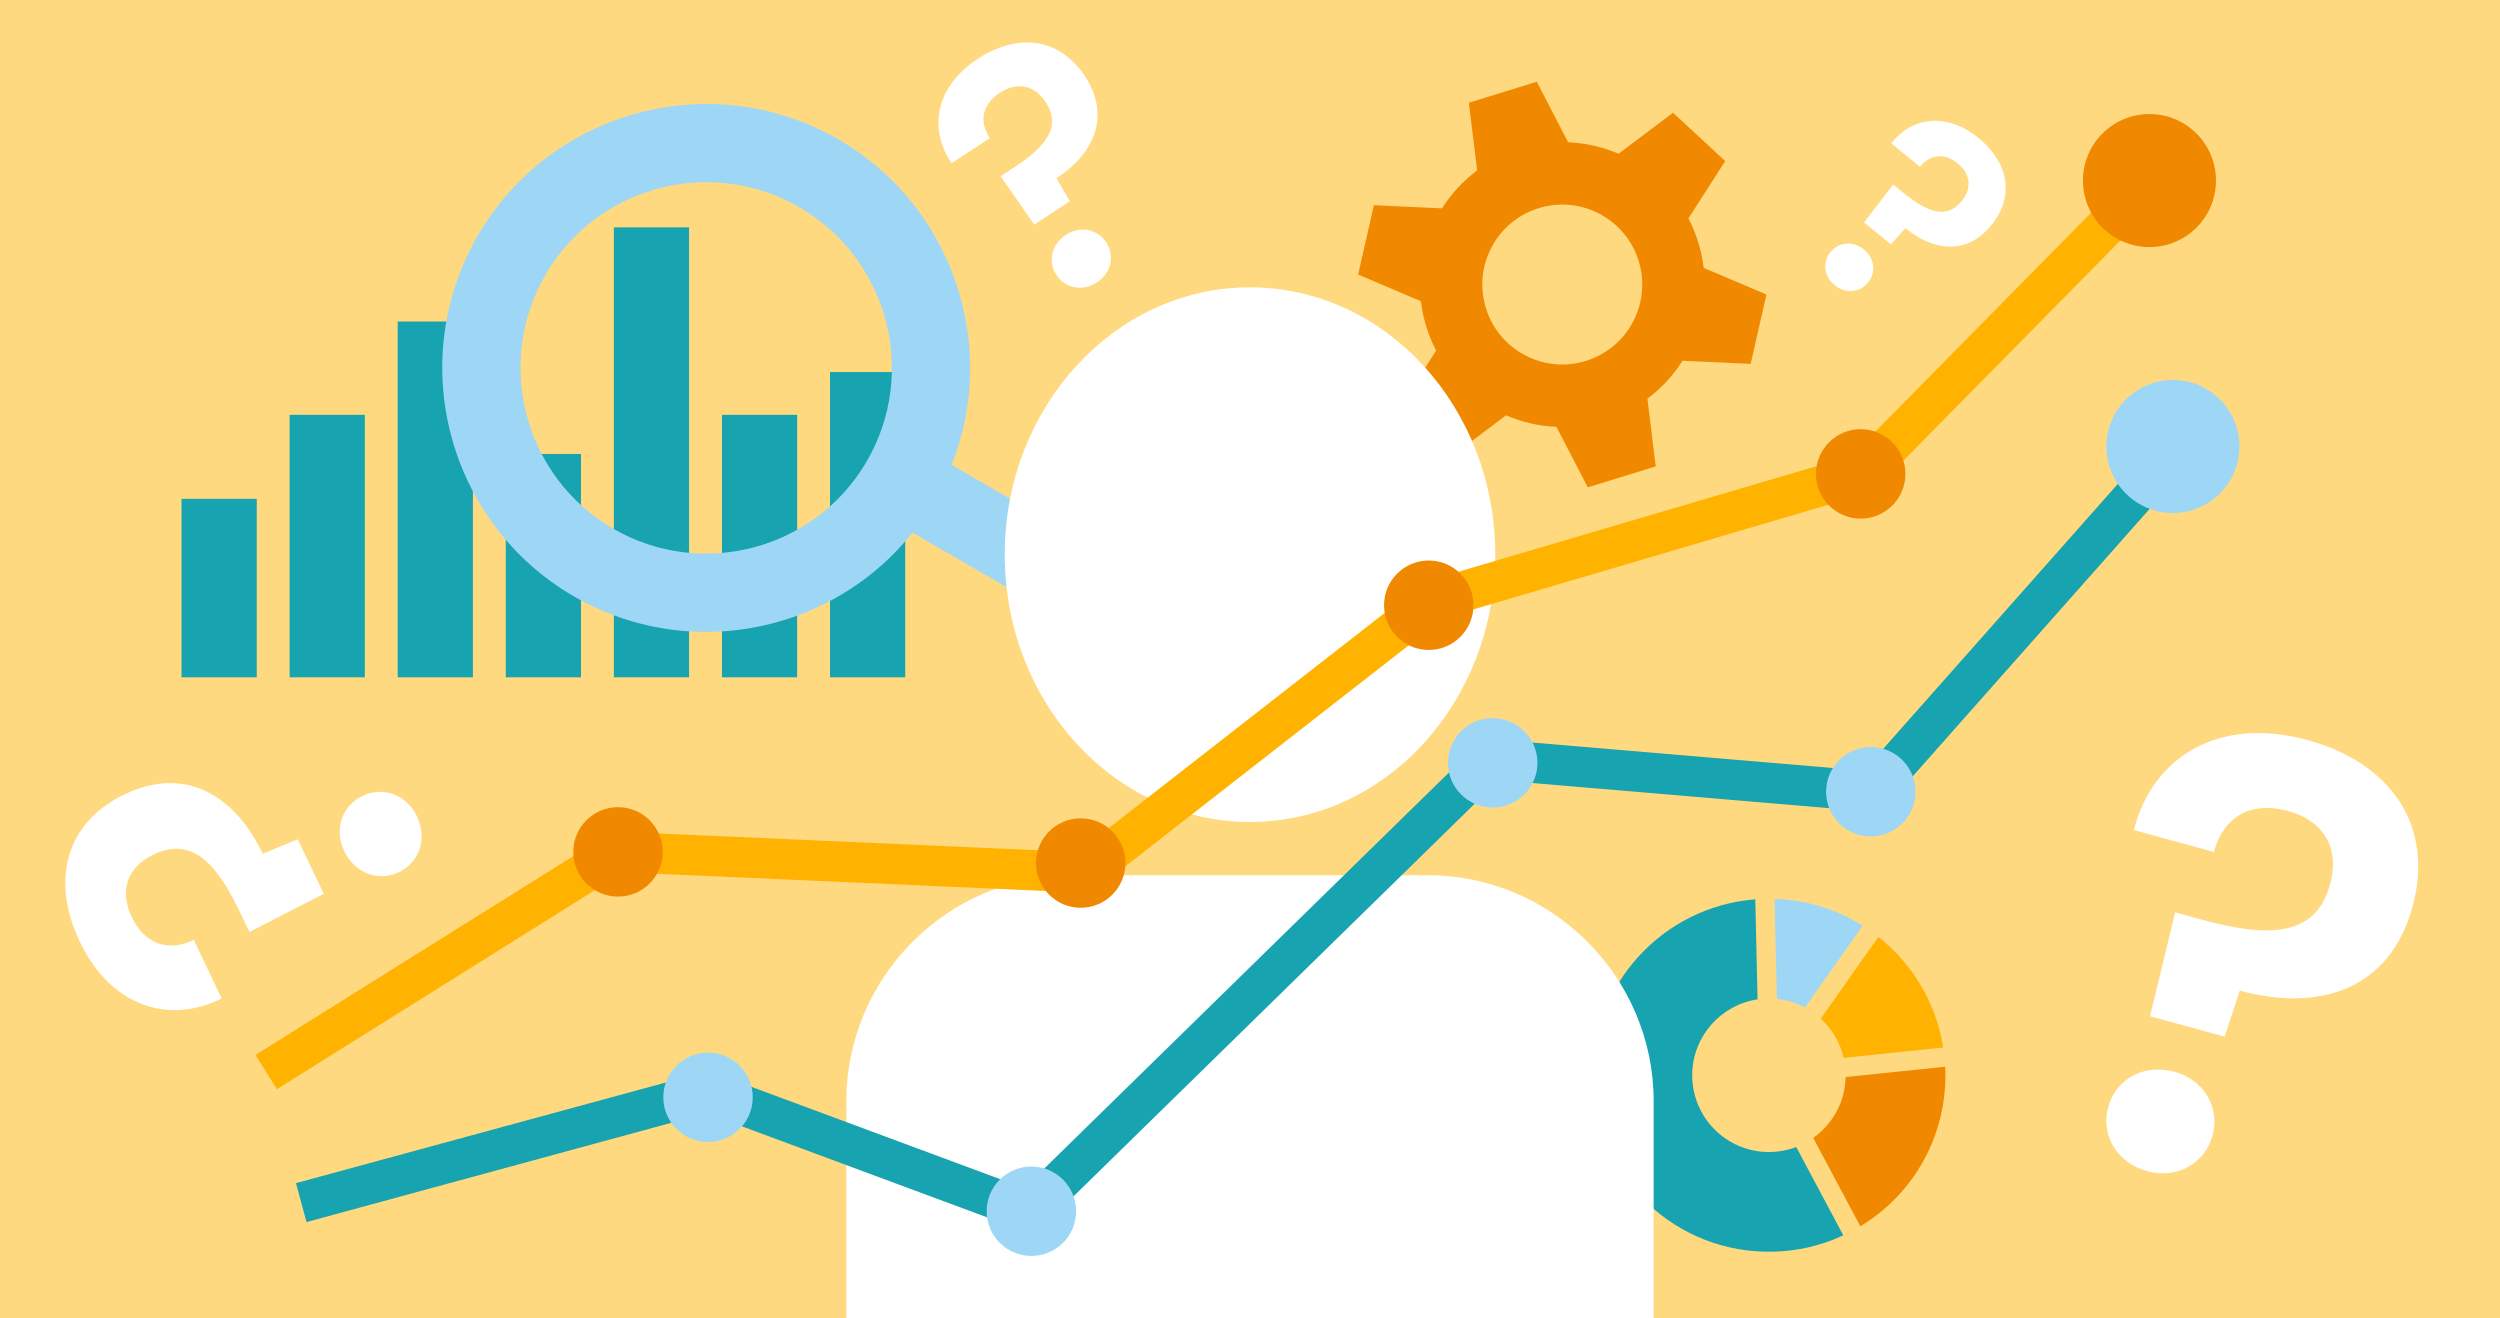
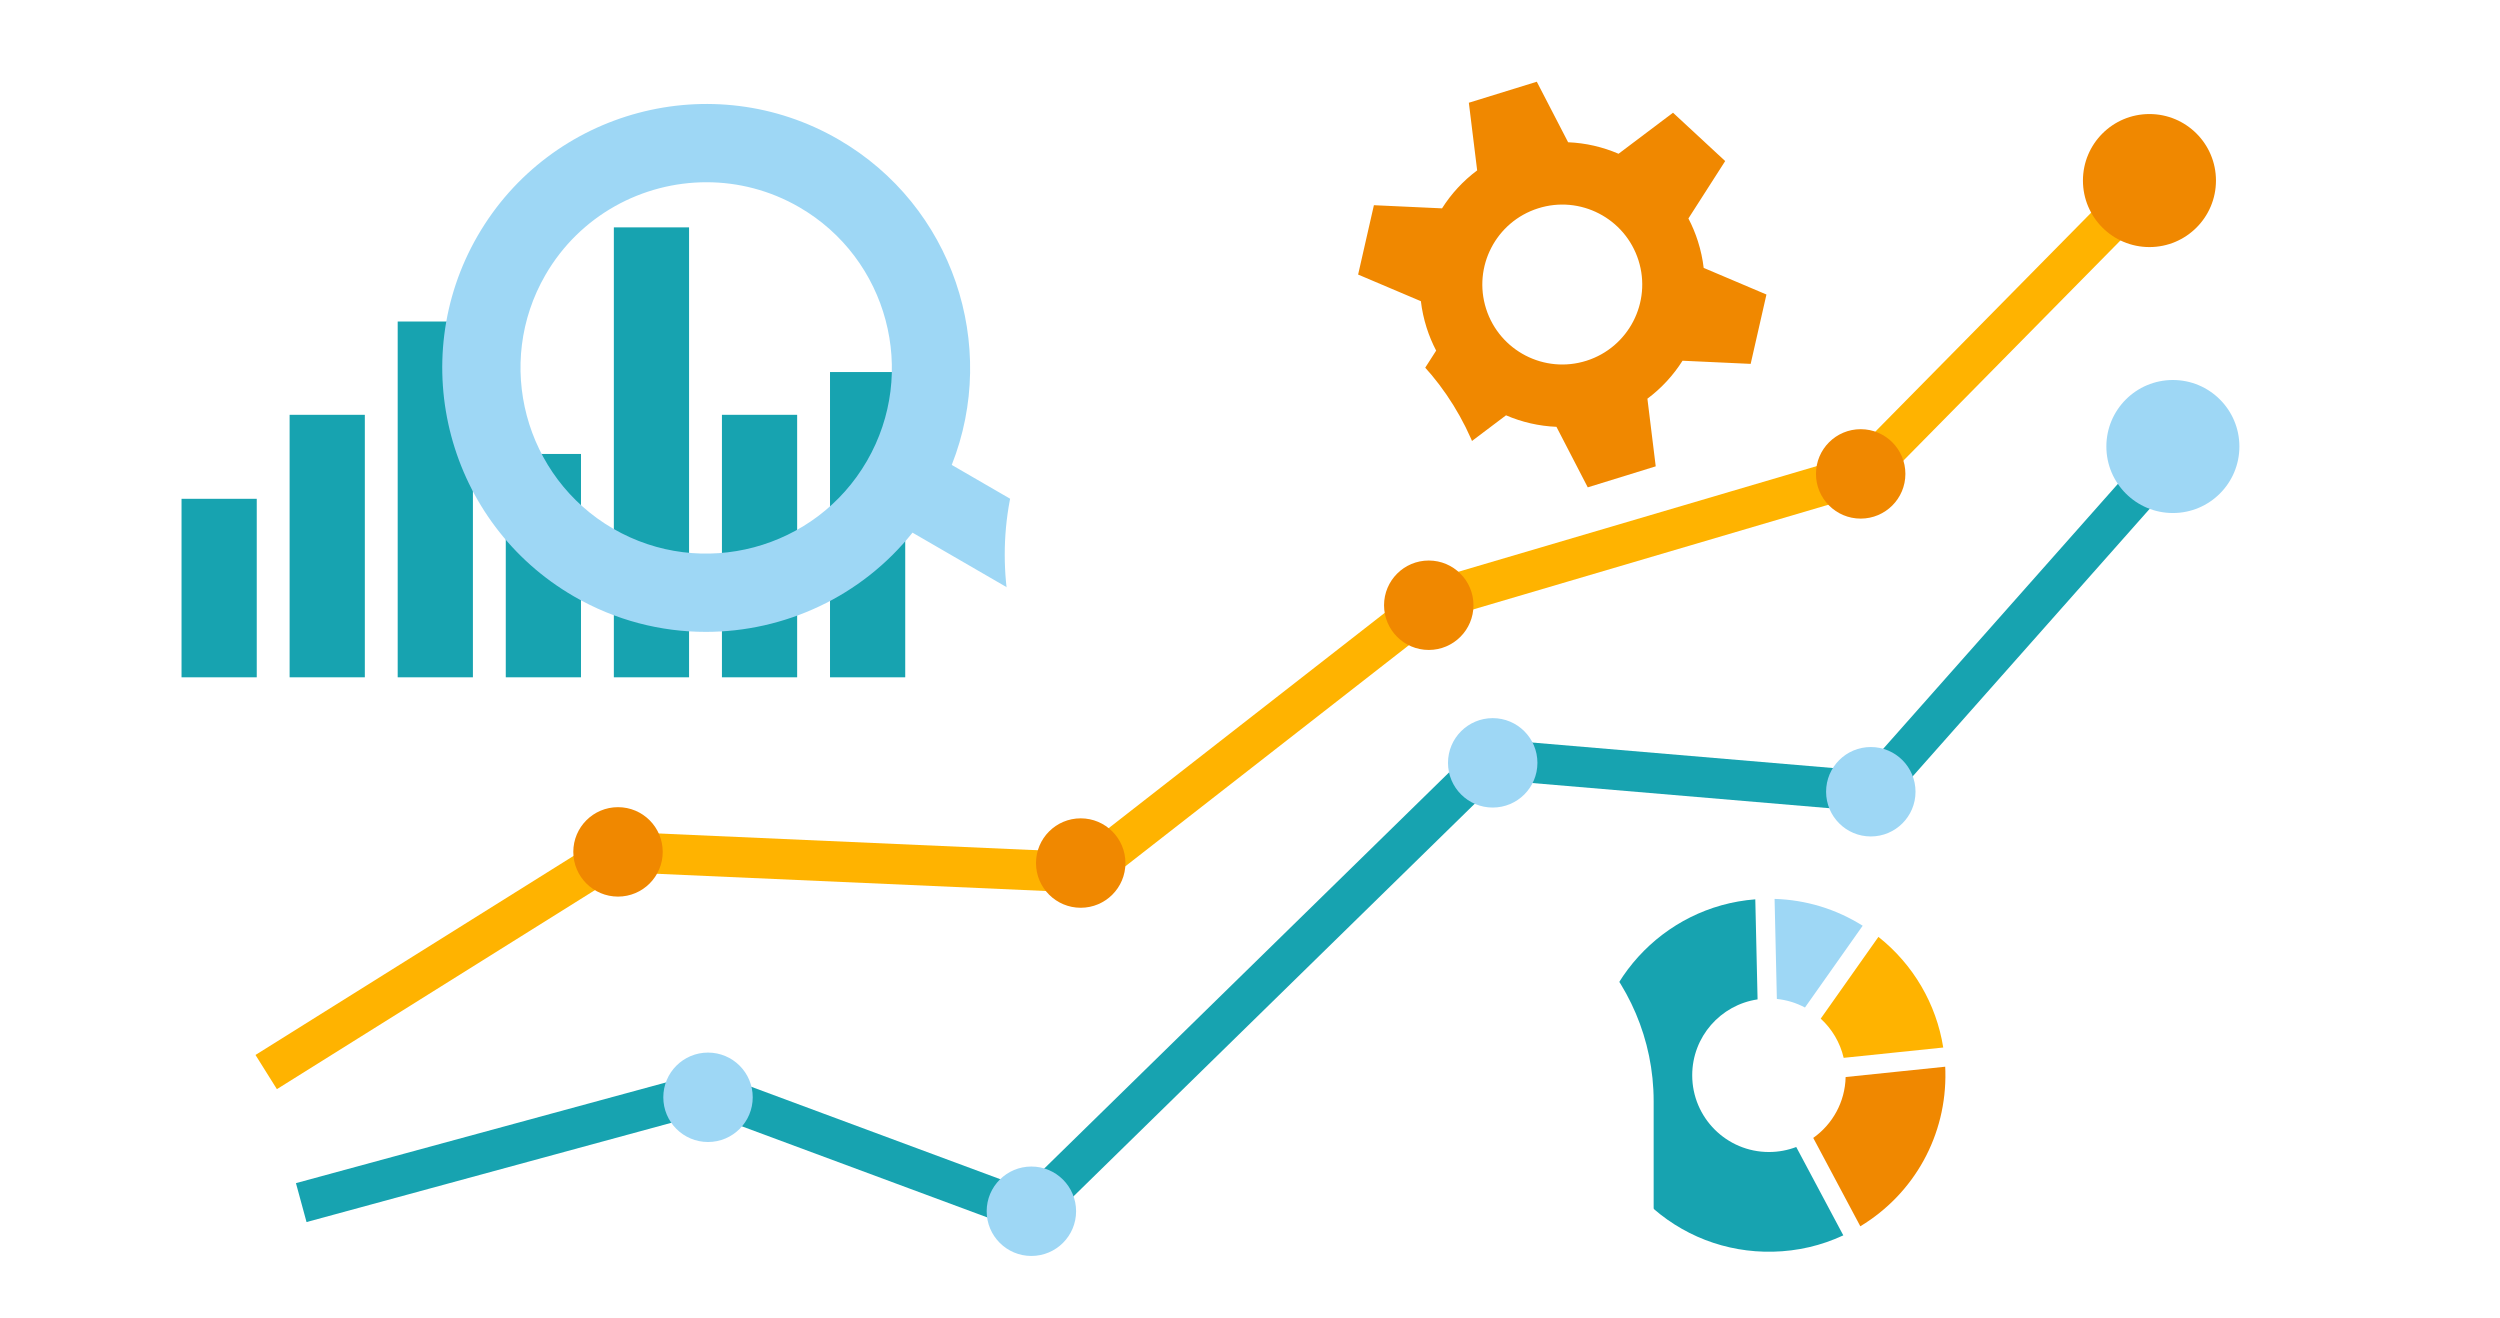
<svg xmlns="http://www.w3.org/2000/svg" version="1.1" viewBox="0 0 1650 870">
  <g id="Background">
-     <rect width="1650" height="870" fill="#ffd97f" stroke-width="0" />
-   </g>
+     </g>
  <g id="Grafik">
    <path d="M1120.648,159.309c-1.688-5.305-3.806-10.354-6.298-15.124l24.271-37.885-34.436-31.908-35.939,27.092c-10.438-4.497-21.713-7.12-33.29-7.595l-20.668-39.951-44.851,13.869,5.49,44.648c-9.295,6.93-17.115,15.46-23.188,25.056l-44.964-2.078-10.415,45.776,41.422,17.573c.694,5.836,1.94,11.69,3.787,17.498,1.688,5.305,3.805,10.353,6.297,15.123l-24.271,37.885,34.436,31.908,35.938-27.092c10.438,4.497,21.713,7.12,33.29,7.595l20.668,39.951,44.851-13.869-5.491-44.648c9.295-6.931,17.115-15.46,23.188-25.057l44.964,2.078,10.415-45.776-41.422-17.573c-.694-5.836-1.94-11.69-3.788-17.498ZM1047.106,238.077c-27.77,8.835-57.443-6.515-66.278-34.285-8.835-27.77,6.515-57.443,34.284-66.278,27.77-8.835,57.443,6.515,66.278,34.284,8.835,27.77-6.515,57.444-34.284,66.278Z" fill="#f08800" stroke-width="0" />
    <g>
      <g>
        <rect x="119.812" y="329.21" width="49.642" height="117.812" fill="#17a3b0" stroke-width="0" />
        <rect x="547.808" y="245.548" width="49.642" height="201.475" fill="#17a3b0" stroke-width="0" />
        <rect x="333.81" y="299.614" width="49.642" height="147.408" fill="#17a3b0" stroke-width="0" />
        <rect x="191.145" y="273.777" width="49.642" height="173.246" fill="#17a3b0" stroke-width="0" />
        <rect x="476.476" y="273.777" width="49.642" height="173.246" fill="#17a3b0" stroke-width="0" />
        <rect x="262.477" y="212.202" width="49.642" height="234.821" fill="#17a3b0" stroke-width="0" />
        <rect x="405.143" y="150.066" width="49.642" height="296.957" fill="#17a3b0" stroke-width="0" />
      </g>
      <path d="M806.47,410.131l-178.317-103.283c31.204-78.851.811-171.039-74.733-214.795h0c-83.139-48.157-189.954-19.694-238.109,63.445-48.155,83.139-19.693,189.954,63.446,238.109,27.422,15.884,57.42,23.432,87.039,23.432,51.977,0,102.772-23.261,136.451-65.494l178.331,103.291,25.894-44.705ZM404.649,348.903c-58.488-33.878-78.511-109.022-44.634-167.51,22.705-39.2,63.937-61.118,106.278-61.118,20.833,0,41.944,5.312,61.232,16.483,58.488,33.878,78.511,109.022,44.634,167.51-33.876,58.488-109.021,78.509-167.509,44.635Z" fill="#9ed7f5" stroke-width="0" />
    </g>
    <g>
      <path d="M1283.946,707.031c-.023-.994-.059-1.994-.108-2.999l-65.716,6.809c-.373,16.598-8.724,31.218-21.377,40.184l31.072,58.321c35.728-21.599,57.087-60.236,56.129-102.313Z" fill="#f08800" stroke-width="0" />
      <path d="M1216.821,698.174l65.713-6.809c-4.558-28.795-19.829-54.863-42.776-73.029l-38.084,53.97c7.415,6.782,12.793,15.744,15.147,25.868Z" fill="#ffb300" stroke-width="0" />
      <path d="M1191.274,664.961l38.089-53.976c-17.52-11.023-37.404-17.08-58.142-17.715l1.505,66.037c6.649.681,12.913,2.654,18.548,5.655Z" fill="#9ed7f5" stroke-width="0" />
      <path d="M1167.506,760.329c-27.97,0-50.645-22.674-50.645-50.645,0-25.418,18.727-46.459,43.136-50.087l-1.505-66.035c-61.182,4.713-108.84,56.707-107.425,118.776.709,31.103,13.487,60.066,35.98,81.558,22.494,21.492,52.035,32.922,83.112,32.227,16.283-.371,31.871-3.995,46.425-10.784l-31.07-58.318c-5.597,2.13-11.664,3.308-18.008,3.308Z" fill="#17a3b0" stroke-width="0" />
    </g>
    <g>
      <ellipse cx="825" cy="366.069" rx="161.874" ry="176.418" fill="#fff" stroke-width="0" />
      <path d="M1091.411,870h-532.822v-143.19c0-82.045,67.128-149.173,149.173-149.173h234.477c82.045,0,149.173,67.128,149.173,149.173v143.19Z" fill="#fff" stroke-width="0" />
    </g>
    <g>
      <g>
        <polygon points="182.754 718.842 168.628 696.27 404.336 548.76 711.497 562.344 940.332 383.9 1221.931 300.882 1420.33 99.635 1439.292 118.328 1236.062 324.477 952.715 408.009 720.129 589.379 411.438 575.727 182.754 718.842" fill="#ffb300" stroke-width="0" />
        <circle cx="407.887" cy="562.244" r="29.512" fill="#f08800" stroke-width="0" />
        <circle cx="713.275" cy="569.615" r="29.512" fill="#f08800" stroke-width="0" />
        <circle cx="942.98" cy="399.457" r="29.512" fill="#f08800" stroke-width="0" />
        <circle cx="1228.049" cy="312.773" r="29.512" fill="#f08800" stroke-width="0" />
        <circle cx="1418.638" cy="119.169" r="43.9" fill="#f08800" stroke-width="0" />
      </g>
      <g>
        <polygon points="682.555 814.985 466.318 734.719 202.315 806.563 195.323 780.869 467.572 706.782 675.997 784.147 979.288 487.366 1230.144 508.624 1441.144 270.418 1461.077 288.075 1241.213 536.286 989.193 514.928 682.555 814.985" fill="#17a3b0" stroke-width="0" />
        <circle cx="467.289" cy="724.215" r="29.512" fill="#9ed7f5" stroke-width="0" />
        <circle cx="680.713" cy="799.422" r="29.512" fill="#9ed7f5" stroke-width="0" />
        <circle cx="985.19" cy="503.48" r="29.512" fill="#9ed7f5" stroke-width="0" />
        <circle cx="1234.731" cy="522.549" r="29.512" fill="#9ed7f5" stroke-width="0" />
        <circle cx="1434.101" cy="294.699" r="43.9" fill="#9ed7f5" stroke-width="0" />
      </g>
    </g>
    <g>
-       <path d="M1523.012,488.449c54.414,14.873,84.003,56.065,69.239,110.08-14.762,54.011-60.79,69.811-114.002,55.266l-10.02,30.371-49.212-13.451,16.59-68.562,18.005,4.921c41.609,11.373,74.894,12.297,84.337-23.818,6.343-23.207-4.126-41.545-27.731-47.997-24.404-6.67-42.634,3.393-49.086,27.001l-52.814-14.435c12.434-48.631,56.283-75.342,114.695-59.377ZM1417.289,773.006c-20.406-5.577-30.873-23.915-25.842-42.32,5.031-18.406,23.37-28.87,43.775-23.292,19.605,5.358,30.072,23.696,25.041,42.101-5.031,18.406-23.37,28.87-42.974,23.511Z" fill="#fff" stroke-width="0" />
+       <path d="M1523.012,488.449l-10.02,30.371-49.212-13.451,16.59-68.562,18.005,4.921c41.609,11.373,74.894,12.297,84.337-23.818,6.343-23.207-4.126-41.545-27.731-47.997-24.404-6.67-42.634,3.393-49.086,27.001l-52.814-14.435c12.434-48.631,56.283-75.342,114.695-59.377ZM1417.289,773.006c-20.406-5.577-30.873-23.915-25.842-42.32,5.031-18.406,23.37-28.87,43.775-23.292,19.605,5.358,30.072,23.696,25.041,42.101-5.031,18.406-23.37,28.87-42.974,23.511Z" fill="#fff" stroke-width="0" />
      <path d="M52.589,621.371c-18.97-39.831-9.672-78.392,29.867-97.223,39.536-18.83,72.396.373,90.947,39.324l23.109-9.569,17.156,36.023-49.09,25.176-6.277-13.18c-14.506-30.457-30.952-50.649-57.17-37.805-16.988,8.091-22.507,23.655-14.278,40.935,8.508,17.864,23.777,23.526,41.058,15.296l18.412,38.66c-35.16,17.463-73.372,5.121-93.736-37.636ZM275.153,538.725c7.114,14.937,1.594,30.5-11.879,36.917-13.473,6.417-29.035.894-36.149-14.043-6.835-14.351-1.315-29.914,12.158-36.331,13.473-6.417,29.035-.894,35.87,13.457Z" fill="#fff" stroke-width="0" />
      <path d="M645.474,38.729c26.018-16.992,53.812-14.132,70.679,11.696,16.866,25.826,6.555,50.572-18.889,67.188l8.855,15.231-23.531,15.367-22.196-31.898,8.609-5.622c19.896-12.993,32.442-26.374,21.008-43.467-7.247-11.097-18.632-13.484-29.919-6.113-11.669,7.621-14.184,18.813-6.812,30.101l-25.253,16.492c-15.5-22.9-10.482-50.736,17.448-68.976ZM724.118,186.312c-9.757,6.372-21.141,3.984-26.889-4.817s-3.358-20.184,6.4-26.556c9.374-6.122,20.758-3.734,26.506,5.067s3.358,20.184-6.017,26.306Z" fill="#fff" stroke-width="0" />
      <path d="M1305.86,91.101c19.563,15.942,24.203,38.152,8.378,57.571-15.824,19.418-37.513,17.542-56.644,1.952l-9.601,10.607-17.693-14.418,19.207-25.039,6.473,5.275c14.959,12.19,28.407,18.599,38.812,5.537,6.799-8.343,5.839-17.741-2.648-24.657-8.774-7.15-18.054-6.336-24.97,2.151l-18.988-15.473c13.896-17.639,36.672-20.621,57.672-3.508ZM1211.061,188.342c-7.336-5.978-8.295-15.375-2.903-21.992,5.392-6.617,14.789-7.575,22.126-1.597,7.048,5.744,8.007,15.141,2.615,21.758s-14.789,7.575-21.838,1.831Z" fill="#fff" stroke-width="0" />
    </g>
  </g>
</svg>